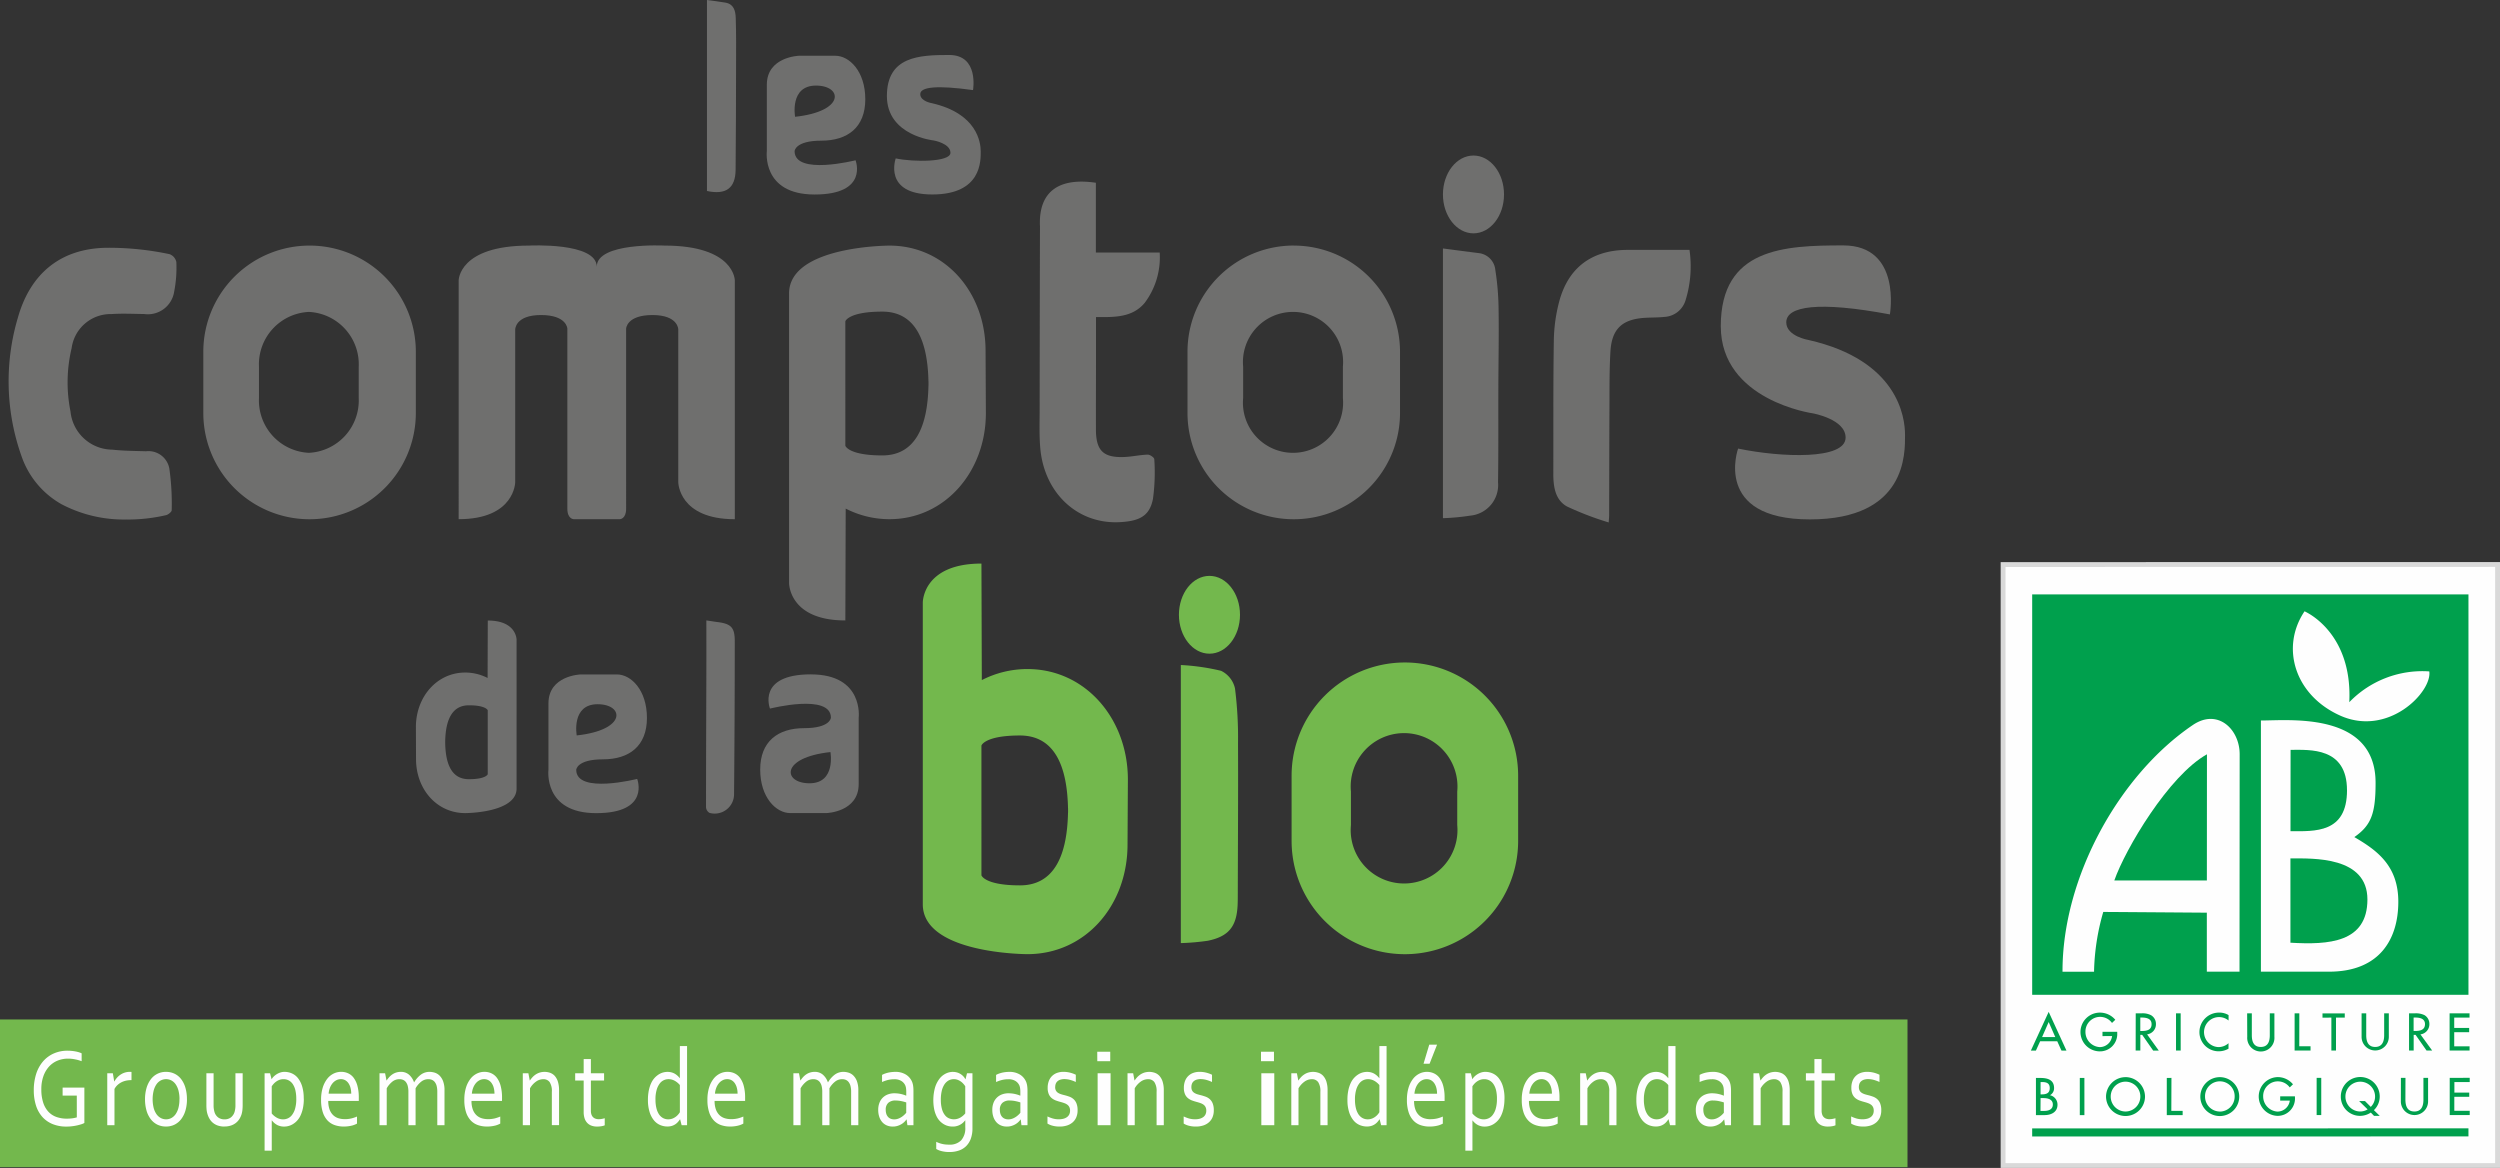
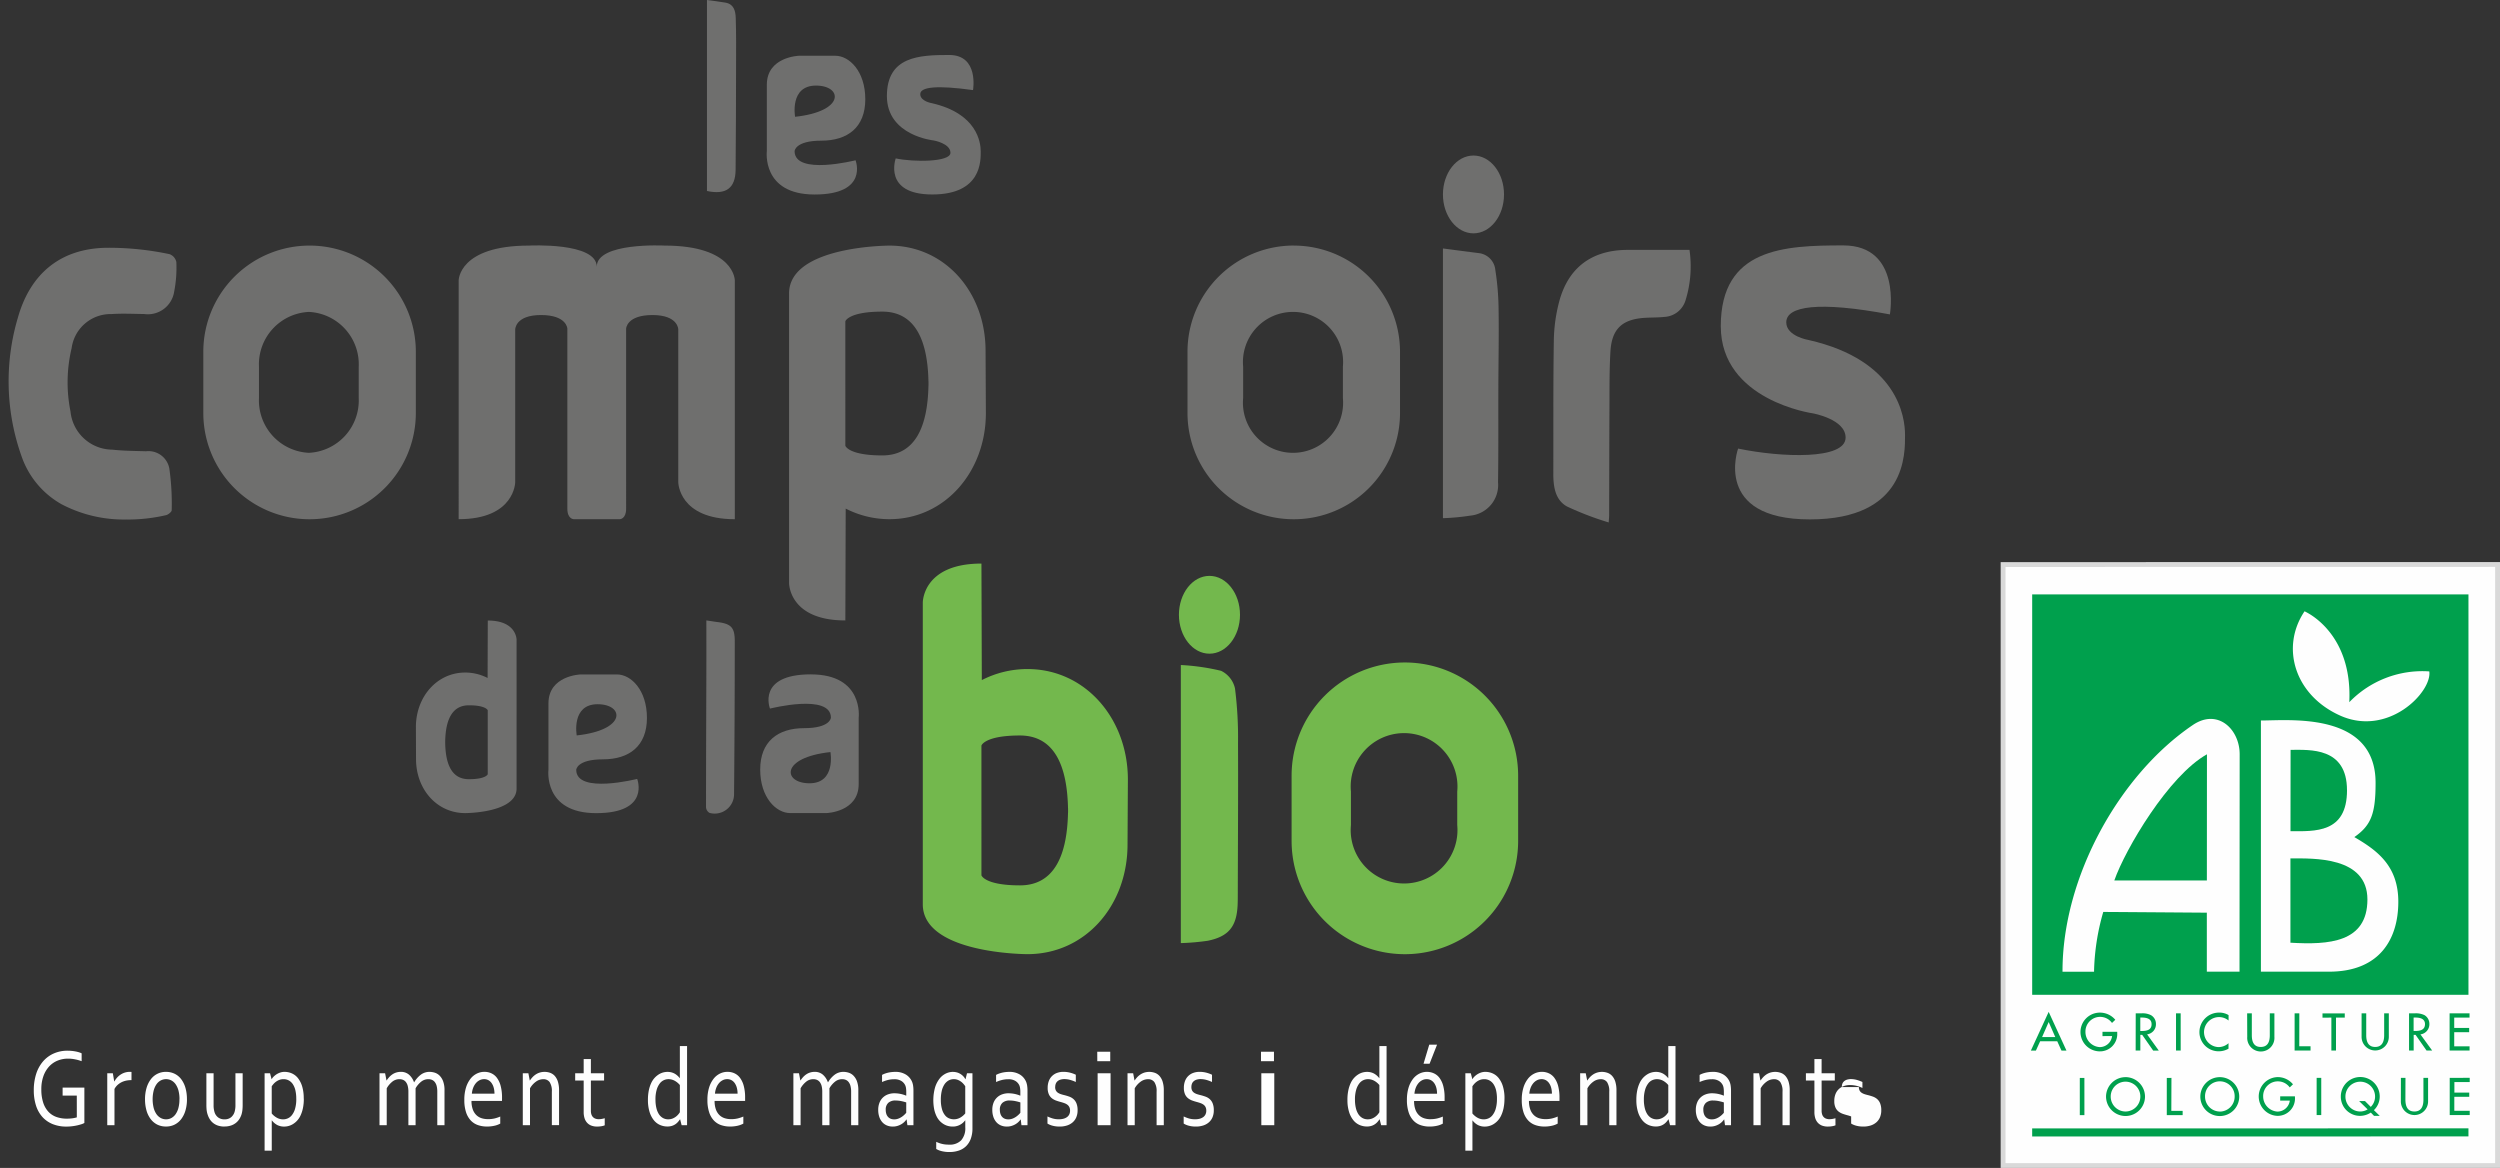
<svg xmlns="http://www.w3.org/2000/svg" id="Logo" width="257.043" height="120.087" viewBox="0 0 257.043 120.087">
  <rect x="0" y="0" width="257.043" height="120.087" fill="#333333" stroke="none" />
-   <path id="Fill-1" d="M0,98.184H196.124V83H0Z" transform="translate(0 21.816)" fill="#73b84d" fill-rule="evenodd" />
  <g id="Group-101" transform="translate(0.888 0)">
    <path id="Fill-2" d="M7.168,90.159H5.71v-.826H7.947v3.637a1.516,1.516,0,0,1-.294.127q-.194.064-.442.121a4.941,4.941,0,0,1-.533.09,4.7,4.7,0,0,1-.562.034,3.72,3.72,0,0,1-1.451-.264,2.866,2.866,0,0,1-1.054-.748,3.239,3.239,0,0,1-.645-1.175,5.061,5.061,0,0,1-.22-1.54,5.491,5.491,0,0,1,.241-1.675,3.681,3.681,0,0,1,.7-1.287,3.113,3.113,0,0,1,1.105-.824,3.465,3.465,0,0,1,1.427-.289c.14,0,.28.007.421.02s.274.032.4.057a3.168,3.168,0,0,1,.354.087,1.79,1.79,0,0,1,.272.107v.809a3.95,3.95,0,0,0-.66-.188,3.7,3.7,0,0,0-.746-.076,2.824,2.824,0,0,0-1.04.194,2.436,2.436,0,0,0-.873.587,2.9,2.9,0,0,0-.6.987,3.924,3.924,0,0,0-.225,1.39,4.324,4.324,0,0,0,.187,1.349,2.525,2.525,0,0,0,.527.939,2.068,2.068,0,0,0,.829.548,3.147,3.147,0,0,0,1.083.177,4.5,4.5,0,0,0,.545-.033,2.992,2.992,0,0,0,.477-.1Z" transform="translate(-0.16 22.49)" fill="#fefefe" fill-rule="evenodd" />
    <path id="Fill-4" d="M11.207,88.111h-.057a2.349,2.349,0,0,0-.516.056,1.966,1.966,0,0,0-.476.171,1.811,1.811,0,0,0-.4.284,1.474,1.474,0,0,0-.3.4v3.721H8.716V87.4H9.29l.143.849h.014a1.972,1.972,0,0,1,.271-.388,1.871,1.871,0,0,1,.361-.315,1.707,1.707,0,0,1,.44-.211,1.643,1.643,0,0,1,.5-.077c.031,0,.064,0,.1,0s.063.005.089.009Z" transform="translate(1.424 22.947)" fill="#fefefe" fill-rule="evenodd" />
    <path id="Fill-6" d="M15.327,90.078a3.419,3.419,0,0,0-.1-.88,2.1,2.1,0,0,0-.287-.652,1.267,1.267,0,0,0-.437-.4,1.185,1.185,0,0,0-1.109,0,1.268,1.268,0,0,0-.438.4,2.1,2.1,0,0,0-.287.652,3.8,3.8,0,0,0,0,1.754,2.006,2.006,0,0,0,.289.649,1.292,1.292,0,0,0,.44.4,1.142,1.142,0,0,0,.554.137A1.129,1.129,0,0,0,14.5,92a1.28,1.28,0,0,0,.435-.4,2.055,2.055,0,0,0,.287-.649,3.394,3.394,0,0,0,.1-.874m.774,0a4.021,4.021,0,0,1-.153,1.146,2.727,2.727,0,0,1-.432.885,1.958,1.958,0,0,1-.677.571,1.936,1.936,0,0,1-.889.2,1.98,1.98,0,0,1-.905-.2,1.949,1.949,0,0,1-.679-.571,2.656,2.656,0,0,1-.428-.885,4.147,4.147,0,0,1-.149-1.146,4.062,4.062,0,0,1,.153-1.153,2.766,2.766,0,0,1,.433-.888,1.906,1.906,0,0,1,1.57-.776,1.983,1.983,0,0,1,.9.2,1.906,1.906,0,0,1,.679.573,2.72,2.72,0,0,1,.426.888,4.19,4.19,0,0,1,.148,1.153" transform="translate(2.239 22.947)" fill="#fefefe" fill-rule="evenodd" />
    <path id="Fill-8" d="M18.624,92.853a2.09,2.09,0,0,1-.636-.09,1.616,1.616,0,0,1-.495-.253,1.547,1.547,0,0,1-.361-.391,2.051,2.051,0,0,1-.234-.5,2.3,2.3,0,0,1-.1-.444,4.685,4.685,0,0,1-.028-.529V87.373h.741v3.271a2.355,2.355,0,0,0,.1.742,1.084,1.084,0,0,0,.37.531,1.049,1.049,0,0,0,.652.194,1.02,1.02,0,0,0,.676-.213,1.168,1.168,0,0,0,.366-.574,2.42,2.42,0,0,0,.082-.68V87.373H20.5v3.282a4.5,4.5,0,0,1-.027.5,2.582,2.582,0,0,1-.084.43,2.072,2.072,0,0,1-.236.509,1.6,1.6,0,0,1-.371.4,1.642,1.642,0,0,1-.509.261,2.12,2.12,0,0,1-.652.093" transform="translate(3.562 22.976)" fill="#fefefe" fill-rule="evenodd" />
    <path id="Fill-10" d="M24.756,90.022a3.8,3.8,0,0,0-.084-.838,1.954,1.954,0,0,0-.252-.632,1.188,1.188,0,0,0-.413-.4,1.119,1.119,0,0,0-.568-.141,1.164,1.164,0,0,0-.42.073,1.449,1.449,0,0,0-.344.186,1.523,1.523,0,0,0-.264.242,2.473,2.473,0,0,0-.178.23v2.793a1.853,1.853,0,0,0,.536.445,1.338,1.338,0,0,0,.647.163,1.217,1.217,0,0,0,.447-.093,1.092,1.092,0,0,0,.435-.331,1.9,1.9,0,0,0,.33-.65,3.534,3.534,0,0,0,.13-1.045m.775-.011a4.7,4.7,0,0,1-.093.986,3.464,3.464,0,0,1-.247.751,2.1,2.1,0,0,1-.36.537,2.063,2.063,0,0,1-.428.348,1.732,1.732,0,0,1-.879.25,1.544,1.544,0,0,1-.724-.16,1.685,1.685,0,0,1-.552-.475h-.014v3.109H21.5V87.4h.559l.158.607h.014a1.164,1.164,0,0,1,.16-.219,1.8,1.8,0,0,1,.263-.228,1.727,1.727,0,0,1,.4-.211,1.387,1.387,0,0,1,.5-.09,1.87,1.87,0,0,1,.739.152,1.658,1.658,0,0,1,.629.483,2.552,2.552,0,0,1,.437.851,4.2,4.2,0,0,1,.165,1.262" transform="translate(4.817 22.947)" fill="#fefefe" fill-rule="evenodd" />
-     <path id="Fill-12" d="M28.12,88.009a.987.987,0,0,0-.476.118,1.253,1.253,0,0,0-.385.32,1.669,1.669,0,0,0-.266.474,2.127,2.127,0,0,0-.126.582H29.19a2.359,2.359,0,0,0-.07-.587,1.508,1.508,0,0,0-.205-.474,1.014,1.014,0,0,0-.334-.319.9.9,0,0,0-.46-.115m.391,4.114a3.074,3.074,0,0,0,.672-.069,3.641,3.641,0,0,0,.6-.2v.725a2.178,2.178,0,0,1-.6.222,3.468,3.468,0,0,1-.769.081,2.817,2.817,0,0,1-.915-.146,1.84,1.84,0,0,1-.742-.472,2.268,2.268,0,0,1-.49-.852,4.009,4.009,0,0,1-.177-1.268,4.188,4.188,0,0,1,.171-1.267,2.815,2.815,0,0,1,.458-.9,1.906,1.906,0,0,1,.659-.54,1.76,1.76,0,0,1,.777-.18,1.711,1.711,0,0,1,.713.15,1.476,1.476,0,0,1,.575.469,2.441,2.441,0,0,1,.384.826,4.567,4.567,0,0,1,.141,1.214v.116c0,.032,0,.1,0,.216H26.829a2.525,2.525,0,0,0,.131.869,1.529,1.529,0,0,0,.359.579,1.375,1.375,0,0,0,.533.324,2.1,2.1,0,0,0,.66.1" transform="translate(6.034 22.947)" fill="#fefefe" fill-rule="evenodd" />
    <path id="Fill-14" d="M34.549,92.742h-.741V89.307a2.352,2.352,0,0,0-.065-.592,1.1,1.1,0,0,0-.186-.4.728.728,0,0,0-.291-.231.953.953,0,0,0-.38-.073,1.154,1.154,0,0,0-.722.25,2.362,2.362,0,0,0-.583.688v3.795h-.742V87.4h.574l.144.742h.014a3,3,0,0,1,.27-.346,1.788,1.788,0,0,1,.325-.281,1.484,1.484,0,0,1,.394-.188,1.552,1.552,0,0,1,.469-.068,1.247,1.247,0,0,1,.841.287,1.834,1.834,0,0,1,.516.782h.019a2.638,2.638,0,0,1,.69-.784,1.489,1.489,0,0,1,.9-.285,1.789,1.789,0,0,1,.507.079A1.223,1.223,0,0,1,37,87.63a1.6,1.6,0,0,1,.374.582,2.608,2.608,0,0,1,.148.956v3.575h-.742V89.307a2.352,2.352,0,0,0-.064-.592,1.1,1.1,0,0,0-.187-.4.73.73,0,0,0-.291-.231.951.951,0,0,0-.38-.073,1.166,1.166,0,0,0-.724.25,2.356,2.356,0,0,0-.586.688Z" transform="translate(7.293 22.947)" fill="#fefefe" fill-rule="evenodd" />
    <path id="Fill-16" d="M39.76,88.009a.988.988,0,0,0-.477.118,1.246,1.246,0,0,0-.385.32,1.669,1.669,0,0,0-.266.474,2.126,2.126,0,0,0-.126.582H40.83a2.361,2.361,0,0,0-.07-.587,1.527,1.527,0,0,0-.206-.474,1.012,1.012,0,0,0-.333-.319.9.9,0,0,0-.46-.115m.391,4.114a3.068,3.068,0,0,0,.672-.069,3.634,3.634,0,0,0,.6-.2v.725a2.181,2.181,0,0,1-.6.222,3.464,3.464,0,0,1-.77.081,2.819,2.819,0,0,1-.915-.146,1.841,1.841,0,0,1-.741-.472,2.261,2.261,0,0,1-.49-.852,3.987,3.987,0,0,1-.177-1.268,4.2,4.2,0,0,1,.171-1.267,2.805,2.805,0,0,1,.458-.9,1.9,1.9,0,0,1,.658-.54,1.761,1.761,0,0,1,.777-.18,1.715,1.715,0,0,1,.713.15,1.478,1.478,0,0,1,.574.469,2.422,2.422,0,0,1,.384.826,4.577,4.577,0,0,1,.141,1.214v.116c0,.032,0,.1-.005.216H38.468a2.525,2.525,0,0,0,.131.869,1.532,1.532,0,0,0,.359.579,1.37,1.37,0,0,0,.533.324,2.1,2.1,0,0,0,.66.1" transform="translate(9.122 22.947)" fill="#fefefe" fill-rule="evenodd" />
    <path id="Fill-18" d="M43.2,88.144h.014a2.847,2.847,0,0,1,.275-.346,1.871,1.871,0,0,1,.337-.281,1.6,1.6,0,0,1,.408-.188,1.661,1.661,0,0,1,.486-.068,1.643,1.643,0,0,1,.583.1,1.171,1.171,0,0,1,.474.325,1.624,1.624,0,0,1,.317.588,2.932,2.932,0,0,1,.117.89v3.575h-.741V89.307a1.685,1.685,0,0,0-.227-.994.775.775,0,0,0-.662-.3,1.279,1.279,0,0,0-.741.25,2.167,2.167,0,0,0-.617.688v3.795h-.741V87.4h.574Z" transform="translate(10.382 22.947)" fill="#fefefe" fill-rule="evenodd" />
    <path id="Fill-20" d="M49.777,93.031a1.363,1.363,0,0,1-.291.085,2.718,2.718,0,0,1-.469.045,1.689,1.689,0,0,1-.621-.1,1.147,1.147,0,0,1-.438-.3,1.248,1.248,0,0,1-.26-.469,2.049,2.049,0,0,1-.086-.613V88.427h-.874v-.748h.874V86.218h.741v1.461H49.71v.748H48.353v3.114a1.243,1.243,0,0,0,.045.343.73.73,0,0,0,.144.273.657.657,0,0,0,.252.18.928.928,0,0,0,.368.065,1.889,1.889,0,0,0,.314-.028,2.284,2.284,0,0,0,.3-.073Z" transform="translate(11.512 22.67)" fill="#fefefe" fill-rule="evenodd" />
    <path id="Fill-22" d="M53.426,90.686a3.6,3.6,0,0,0,.089.834,2.034,2.034,0,0,0,.255.635,1.2,1.2,0,0,0,.411.4,1.1,1.1,0,0,0,.559.141,1.181,1.181,0,0,0,.425-.073,1.429,1.429,0,0,0,.342-.186,1.491,1.491,0,0,0,.257-.239,1.558,1.558,0,0,0,.17-.233V89.174a1.845,1.845,0,0,0-.531-.441,1.324,1.324,0,0,0-.65-.166,1.187,1.187,0,0,0-.442.093,1.1,1.1,0,0,0-.431.335,1.941,1.941,0,0,0-.327.649,3.529,3.529,0,0,0-.129,1.043m-.774.011a4.688,4.688,0,0,1,.093-.986,3.393,3.393,0,0,1,.246-.751,2.057,2.057,0,0,1,.358-.537,2.12,2.12,0,0,1,.425-.351,1.642,1.642,0,0,1,.447-.194,1.7,1.7,0,0,1,.427-.059,1.508,1.508,0,0,1,.722.164,1.714,1.714,0,0,1,.55.478h.014v-3.3h.741V93.3h-.559l-.153-.6h-.019a2.654,2.654,0,0,1-.2.261,1.434,1.434,0,0,1-.27.239,1.372,1.372,0,0,1-.358.171,1.555,1.555,0,0,1-.471.064,1.894,1.894,0,0,1-.731-.149,1.69,1.69,0,0,1-.638-.478,2.523,2.523,0,0,1-.451-.849,4.08,4.08,0,0,1-.172-1.268" transform="translate(13.081 22.389)" fill="#fefefe" fill-rule="evenodd" />
    <path id="Fill-24" d="M59.513,88.009a.987.987,0,0,0-.476.118,1.245,1.245,0,0,0-.385.32,1.676,1.676,0,0,0-.266.474,2.137,2.137,0,0,0-.126.582h2.324a2.348,2.348,0,0,0-.07-.587,1.527,1.527,0,0,0-.206-.474,1.009,1.009,0,0,0-.334-.319.9.9,0,0,0-.46-.115m.392,4.114a3.057,3.057,0,0,0,.671-.069,3.615,3.615,0,0,0,.6-.2v.725a2.18,2.18,0,0,1-.6.222,3.469,3.469,0,0,1-.77.081,2.818,2.818,0,0,1-.915-.146,1.839,1.839,0,0,1-.741-.472,2.251,2.251,0,0,1-.49-.852,4,4,0,0,1-.177-1.268,4.2,4.2,0,0,1,.171-1.267,2.8,2.8,0,0,1,.458-.9,1.907,1.907,0,0,1,.658-.54,1.761,1.761,0,0,1,.777-.18,1.714,1.714,0,0,1,.713.15,1.473,1.473,0,0,1,.574.469,2.427,2.427,0,0,1,.384.826,4.6,4.6,0,0,1,.14,1.214v.116q0,.048,0,.216H58.222a2.532,2.532,0,0,0,.131.869,1.532,1.532,0,0,0,.359.579,1.367,1.367,0,0,0,.533.324,2.1,2.1,0,0,0,.66.1" transform="translate(14.363 22.947)" fill="#fefefe" fill-rule="evenodd" />
    <path id="Fill-26" d="M68.179,92.742h-.741V89.307a2.34,2.34,0,0,0-.064-.592,1.124,1.124,0,0,0-.186-.4.737.737,0,0,0-.292-.231.954.954,0,0,0-.38-.073,1.153,1.153,0,0,0-.721.25,2.37,2.37,0,0,0-.584.688v3.795h-.741V87.4h.574l.143.742H65.2a3.117,3.117,0,0,1,.27-.346,1.826,1.826,0,0,1,.325-.281,1.483,1.483,0,0,1,.395-.188,1.547,1.547,0,0,1,.468-.068,1.247,1.247,0,0,1,.841.287,1.835,1.835,0,0,1,.517.782h.019a2.635,2.635,0,0,1,.69-.784,1.487,1.487,0,0,1,.9-.285,1.793,1.793,0,0,1,.507.079,1.222,1.222,0,0,1,.493.289,1.6,1.6,0,0,1,.374.582,2.614,2.614,0,0,1,.148.956v3.575h-.74V89.307a2.361,2.361,0,0,0-.065-.592,1.112,1.112,0,0,0-.187-.4.723.723,0,0,0-.291-.231.951.951,0,0,0-.38-.073,1.165,1.165,0,0,0-.724.25,2.356,2.356,0,0,0-.586.688Z" transform="translate(16.216 22.947)" fill="#fefefe" fill-rule="evenodd" />
    <path id="Fill-28" d="M74.245,90.4a4.976,4.976,0,0,0-.486-.129,3.135,3.135,0,0,0-.619-.067,1.071,1.071,0,0,0-.737.236.92.92,0,0,0-.267.726,1.283,1.283,0,0,0,.066.432.85.85,0,0,0,.184.307.728.728,0,0,0,.275.18.962.962,0,0,0,.34.059,1.187,1.187,0,0,0,.443-.081,1.707,1.707,0,0,0,.364-.194,2.064,2.064,0,0,0,.271-.225q.112-.113.164-.175Zm.038,1.754h-.019a1.668,1.668,0,0,1-.229.267,1.634,1.634,0,0,1-.321.236,1.842,1.842,0,0,1-.4.166,1.657,1.657,0,0,1-.459.061,1.544,1.544,0,0,1-.6-.115,1.3,1.3,0,0,1-.474-.337,1.574,1.574,0,0,1-.308-.543,2.223,2.223,0,0,1-.11-.725,1.969,1.969,0,0,1,.122-.714,1.467,1.467,0,0,1,.87-.871,1.9,1.9,0,0,1,.681-.118,3.23,3.23,0,0,1,.656.073,3.042,3.042,0,0,1,.535.169h.019V89.33a2.779,2.779,0,0,0-.024-.388,1.1,1.1,0,0,0-.082-.3,1.048,1.048,0,0,0-.4-.447,1.338,1.338,0,0,0-.737-.177,2.651,2.651,0,0,0-.647.076,3.622,3.622,0,0,0-.6.211v-.731a1.83,1.83,0,0,1,.27-.126,2.9,2.9,0,0,1,.327-.1,3.163,3.163,0,0,1,.364-.064,3.384,3.384,0,0,1,.382-.023,2.018,2.018,0,0,1,1.126.287,1.613,1.613,0,0,1,.629.759,1.705,1.705,0,0,1,.1.4,3.371,3.371,0,0,1,.031.475v3.564h-.621Z" transform="translate(18.045 22.947)" fill="#fefefe" fill-rule="evenodd" />
    <path id="Fill-30" d="M76.615,90.106a3.4,3.4,0,0,0,.129,1.028,1.7,1.7,0,0,0,.327.621,1.038,1.038,0,0,0,.432.3,1.356,1.356,0,0,0,.444.082,1.339,1.339,0,0,0,.646-.163,1.768,1.768,0,0,0,.53-.445V88.74a1.875,1.875,0,0,0-.173-.23,1.547,1.547,0,0,0-.255-.239,1.481,1.481,0,0,0-.332-.185,1.071,1.071,0,0,0-.407-.076,1.083,1.083,0,0,0-.581.155,1.284,1.284,0,0,0-.42.43,2.133,2.133,0,0,0-.256.66,3.889,3.889,0,0,0-.086.852m1.248-2.845a1.533,1.533,0,0,1,.516.09,1.417,1.417,0,0,1,.378.211,1.458,1.458,0,0,1,.251.25,1.155,1.155,0,0,1,.127.2h.019l.152-.607h.56v5.655a3.058,3.058,0,0,1-.172,1.077,2.064,2.064,0,0,1-.483.762,1.961,1.961,0,0,1-.748.452,2.971,2.971,0,0,1-.967.149,3.181,3.181,0,0,1-.8-.092,1.97,1.97,0,0,1-.555-.222v-.736a3.169,3.169,0,0,0,.316.132,2.793,2.793,0,0,0,.316.09,2.7,2.7,0,0,0,.332.053,3.68,3.68,0,0,0,.375.017A1.624,1.624,0,0,0,78.7,94.3a1.853,1.853,0,0,0,.426-1.338v-.715H79.11a1.56,1.56,0,0,1-1.305.636,1.833,1.833,0,0,1-.411-.05,1.716,1.716,0,0,1-.44-.172,1.883,1.883,0,0,1-.42-.321,1.939,1.939,0,0,1-.354-.5,3.092,3.092,0,0,1-.246-.712,4.943,4.943,0,0,1,.079-2.245,2.827,2.827,0,0,1,.455-.908,1.852,1.852,0,0,1,.645-.537,1.693,1.693,0,0,1,.751-.178" transform="translate(19.233 22.947)" fill="#fefefe" fill-rule="evenodd" />
    <path id="Fill-32" d="M83.518,90.4a4.981,4.981,0,0,0-.485-.129,3.134,3.134,0,0,0-.618-.067,1.068,1.068,0,0,0-.738.236.918.918,0,0,0-.268.726,1.27,1.27,0,0,0,.067.432.852.852,0,0,0,.183.307.728.728,0,0,0,.276.18.961.961,0,0,0,.34.059,1.19,1.19,0,0,0,.443-.081,1.723,1.723,0,0,0,.364-.194,2.045,2.045,0,0,0,.271-.225q.112-.113.164-.175Zm.038,1.754h-.018a1.713,1.713,0,0,1-.23.267,1.6,1.6,0,0,1-.321.236,1.831,1.831,0,0,1-.4.166,1.654,1.654,0,0,1-.459.061,1.547,1.547,0,0,1-.605-.115,1.305,1.305,0,0,1-.473-.337,1.582,1.582,0,0,1-.308-.543,2.223,2.223,0,0,1-.11-.725,1.964,1.964,0,0,1,.121-.714,1.47,1.47,0,0,1,.87-.871,1.9,1.9,0,0,1,.681-.118,3.228,3.228,0,0,1,.656.073,3.025,3.025,0,0,1,.535.169h.019V89.33a2.668,2.668,0,0,0-.024-.388,1.14,1.14,0,0,0-.081-.3,1.049,1.049,0,0,0-.4-.447,1.336,1.336,0,0,0-.736-.177,2.648,2.648,0,0,0-.648.076,3.627,3.627,0,0,0-.605.211v-.731a1.849,1.849,0,0,1,.27-.126,2.96,2.96,0,0,1,.327-.1,3.134,3.134,0,0,1,.364-.064,3.392,3.392,0,0,1,.383-.023,2.022,2.022,0,0,1,1.126.287,1.613,1.613,0,0,1,.628.759,1.718,1.718,0,0,1,.1.4,3.367,3.367,0,0,1,.031.475v3.564h-.62Z" transform="translate(20.506 22.947)" fill="#fefefe" fill-rule="evenodd" />
    <path id="Fill-34" d="M85.907,88.825a.731.731,0,0,0,.08.36.661.661,0,0,0,.213.228,1.289,1.289,0,0,0,.308.143c.117.038.237.072.363.1q.257.067.486.149a1.363,1.363,0,0,1,.423.244,1.164,1.164,0,0,1,.313.442,1.85,1.85,0,0,1,.12.722,1.807,1.807,0,0,1-.134.717,1.413,1.413,0,0,1-.378.523,1.651,1.651,0,0,1-.583.321,2.416,2.416,0,0,1-.746.109,2.984,2.984,0,0,1-.451-.031,2.445,2.445,0,0,1-.359-.079,2.114,2.114,0,0,1-.265-.1,1.6,1.6,0,0,1-.182-.1v-.731a3.515,3.515,0,0,0,.559.214,2.23,2.23,0,0,0,.61.078,1.888,1.888,0,0,0,.474-.055,1.114,1.114,0,0,0,.363-.167.737.737,0,0,0,.235-.276.858.858,0,0,0,.082-.385.806.806,0,0,0-.075-.371.694.694,0,0,0-.2-.241,1.124,1.124,0,0,0-.293-.157c-.111-.042-.228-.079-.349-.113-.16-.041-.321-.09-.486-.147a1.6,1.6,0,0,1-.448-.235,1.089,1.089,0,0,1-.326-.413,1.566,1.566,0,0,1-.124-.671,1.885,1.885,0,0,1,.13-.731,1.4,1.4,0,0,1,.861-.815,1.85,1.85,0,0,1,.616-.1,2.756,2.756,0,0,1,.7.085,3.1,3.1,0,0,1,.586.213V88.3a3.9,3.9,0,0,0-.567-.211,2.305,2.305,0,0,0-.59-.087,1.4,1.4,0,0,0-.438.062.811.811,0,0,0-.3.172.655.655,0,0,0-.17.258.965.965,0,0,0-.054.329" transform="translate(21.694 22.947)" fill="#fefefe" fill-rule="evenodd" />
    <path id="Fill-36" d="M89.2,93.177h1.332v-5.34H89.2Zm-.034-6.582h1.331v-.972H89.161Z" transform="translate(22.767 22.512)" fill="#fefefe" fill-rule="evenodd" />
    <path id="Fill-38" d="M92.339,88.144h.014a2.791,2.791,0,0,1,.274-.346,1.889,1.889,0,0,1,.337-.281,1.6,1.6,0,0,1,.409-.188,1.736,1.736,0,0,1,1.068.034,1.17,1.17,0,0,1,.474.325,1.624,1.624,0,0,1,.318.588,2.948,2.948,0,0,1,.117.89v3.575H94.61V89.307a1.686,1.686,0,0,0-.228-.994.776.776,0,0,0-.662-.3,1.279,1.279,0,0,0-.741.25,2.149,2.149,0,0,0-.617.688v3.795h-.741V87.4H92.2Z" transform="translate(23.42 22.947)" fill="#fefefe" fill-rule="evenodd" />
    <path id="Fill-39" d="M96.977,88.825a.725.725,0,0,0,.079.36.653.653,0,0,0,.212.228,1.3,1.3,0,0,0,.309.143c.116.038.238.072.363.1q.257.067.486.149a1.357,1.357,0,0,1,.423.244,1.164,1.164,0,0,1,.313.442,1.847,1.847,0,0,1,.119.722,1.807,1.807,0,0,1-.133.717,1.424,1.424,0,0,1-.378.523,1.652,1.652,0,0,1-.583.321,2.416,2.416,0,0,1-.746.109,3,3,0,0,1-.452-.031,2.473,2.473,0,0,1-.358-.079,2.084,2.084,0,0,1-.265-.1,1.607,1.607,0,0,1-.182-.1v-.731a3.5,3.5,0,0,0,.559.214,2.242,2.242,0,0,0,.61.078,1.885,1.885,0,0,0,.474-.055,1.116,1.116,0,0,0,.364-.167.737.737,0,0,0,.234-.276.851.851,0,0,0,.083-.385.806.806,0,0,0-.075-.371.7.7,0,0,0-.2-.241,1.155,1.155,0,0,0-.294-.157c-.111-.042-.228-.079-.35-.113-.159-.041-.322-.09-.486-.147a1.6,1.6,0,0,1-.448-.235,1.09,1.09,0,0,1-.326-.413,1.567,1.567,0,0,1-.124-.671,1.9,1.9,0,0,1,.129-.731,1.395,1.395,0,0,1,.861-.815,1.849,1.849,0,0,1,.616-.1,2.762,2.762,0,0,1,.7.085,3.1,3.1,0,0,1,.586.213V88.3a3.9,3.9,0,0,0-.567-.211,2.309,2.309,0,0,0-.59-.087,1.393,1.393,0,0,0-.439.062.811.811,0,0,0-.3.172.647.647,0,0,0-.17.258.971.971,0,0,0-.054.329" transform="translate(24.63 22.947)" fill="#fefefe" fill-rule="evenodd" />
    <path id="Fill-40" d="M102.5,93.177h1.332v-5.34H102.5Zm-.034-6.582H103.8v-.972h-1.333Z" transform="translate(26.298 22.512)" fill="#fefefe" fill-rule="evenodd" />
-     <path id="Fill-41" d="M105.647,88.144h.014a2.7,2.7,0,0,1,.274-.346,1.87,1.87,0,0,1,.337-.281,1.594,1.594,0,0,1,.409-.188,1.736,1.736,0,0,1,1.069.034,1.168,1.168,0,0,1,.474.325,1.617,1.617,0,0,1,.318.588,2.931,2.931,0,0,1,.117.89v3.575h-.741V89.307a1.689,1.689,0,0,0-.227-.994.777.777,0,0,0-.662-.3,1.278,1.278,0,0,0-.741.25,2.163,2.163,0,0,0-.618.688v3.795h-.741V87.4h.573Z" transform="translate(26.951 22.947)" fill="#fefefe" fill-rule="evenodd" />
    <path id="Fill-42" d="M110.265,90.686a3.6,3.6,0,0,0,.089.834,2,2,0,0,0,.255.635,1.2,1.2,0,0,0,.412.4,1.091,1.091,0,0,0,.559.141,1.176,1.176,0,0,0,.425-.073,1.4,1.4,0,0,0,.342-.186,1.523,1.523,0,0,0,.259-.239,1.665,1.665,0,0,0,.169-.233V89.174a1.864,1.864,0,0,0-.531-.441,1.323,1.323,0,0,0-.65-.166,1.186,1.186,0,0,0-.442.093,1.1,1.1,0,0,0-.431.335,1.922,1.922,0,0,0-.326.649,3.486,3.486,0,0,0-.13,1.043m-.775.011a4.7,4.7,0,0,1,.093-.986,3.406,3.406,0,0,1,.247-.751,2.074,2.074,0,0,1,.358-.537,2.1,2.1,0,0,1,.426-.351,1.637,1.637,0,0,1,.447-.194,1.7,1.7,0,0,1,.428-.059,1.508,1.508,0,0,1,.722.164,1.723,1.723,0,0,1,.55.478h.014v-3.3h.74V93.3h-.559l-.153-.6h-.019a2.545,2.545,0,0,1-.2.261,1.416,1.416,0,0,1-.27.239,1.37,1.37,0,0,1-.359.171,1.555,1.555,0,0,1-.471.064,1.9,1.9,0,0,1-.731-.149,1.679,1.679,0,0,1-.638-.478,2.5,2.5,0,0,1-.451-.849,4.064,4.064,0,0,1-.173-1.268" transform="translate(28.161 22.389)" fill="#fefefe" fill-rule="evenodd" />
    <path id="Fill-43" d="M117.422,85.05l-.77,1.962h-.621l.588-1.962Zm-1.07,3.547a.992.992,0,0,0-.477.118,1.257,1.257,0,0,0-.385.32,1.679,1.679,0,0,0-.266.475,2.116,2.116,0,0,0-.126.582h2.324a2.4,2.4,0,0,0-.07-.587,1.526,1.526,0,0,0-.206-.474,1.023,1.023,0,0,0-.335-.319.9.9,0,0,0-.46-.115Zm.391,4.114a3.054,3.054,0,0,0,.672-.07,3.578,3.578,0,0,0,.6-.2v.726a2.183,2.183,0,0,1-.6.222,3.468,3.468,0,0,1-.77.081,2.817,2.817,0,0,1-.915-.146,1.839,1.839,0,0,1-.741-.472A2.258,2.258,0,0,1,114.5,92a4,4,0,0,1-.176-1.268,4.2,4.2,0,0,1,.171-1.267,2.819,2.819,0,0,1,.458-.9,1.906,1.906,0,0,1,.657-.54,1.767,1.767,0,0,1,.778-.18A1.717,1.717,0,0,1,117.1,88a1.49,1.49,0,0,1,.575.469,2.446,2.446,0,0,1,.383.826,4.569,4.569,0,0,1,.14,1.214v.116q0,.048,0,.217H115.06a2.511,2.511,0,0,0,.132.869,1.517,1.517,0,0,0,.359.579,1.363,1.363,0,0,0,.533.324,2.083,2.083,0,0,0,.66.1Z" transform="translate(29.444 22.36)" fill="#fefefe" fill-rule="evenodd" />
    <path id="Fill-44" d="M122.322,90.022a3.816,3.816,0,0,0-.084-.838,1.96,1.96,0,0,0-.253-.632,1.191,1.191,0,0,0-.414-.4,1.117,1.117,0,0,0-.567-.141,1.164,1.164,0,0,0-.421.073,1.464,1.464,0,0,0-.344.186,1.51,1.51,0,0,0-.264.242,2.431,2.431,0,0,0-.178.23v2.793a1.843,1.843,0,0,0,.535.445,1.337,1.337,0,0,0,.646.163,1.225,1.225,0,0,0,.448-.093,1.088,1.088,0,0,0,.434-.331,1.882,1.882,0,0,0,.33-.65,3.515,3.515,0,0,0,.13-1.045m.774-.011A4.714,4.714,0,0,1,123,91a3.479,3.479,0,0,1-.247.751,2.088,2.088,0,0,1-.361.537,2.039,2.039,0,0,1-.427.348,1.732,1.732,0,0,1-.879.25,1.544,1.544,0,0,1-.725-.16,1.694,1.694,0,0,1-.552-.475H119.8v3.109h-.727V87.4h.559l.157.607h.015a1.088,1.088,0,0,1,.16-.219,1.837,1.837,0,0,1,.263-.228,1.743,1.743,0,0,1,.4-.211,1.39,1.39,0,0,1,.5-.09,1.867,1.867,0,0,1,.739.152,1.658,1.658,0,0,1,.629.483,2.528,2.528,0,0,1,.437.851,4.191,4.191,0,0,1,.165,1.262" transform="translate(30.703 22.947)" fill="#fefefe" fill-rule="evenodd" />
    <path id="Fill-45" d="M125.686,88.009a.987.987,0,0,0-.477.118,1.239,1.239,0,0,0-.385.32,1.657,1.657,0,0,0-.266.474,2.119,2.119,0,0,0-.126.582h2.324a2.359,2.359,0,0,0-.071-.587,1.5,1.5,0,0,0-.206-.474,1.011,1.011,0,0,0-.333-.319.9.9,0,0,0-.46-.115m.391,4.114a3.07,3.07,0,0,0,.672-.069,3.638,3.638,0,0,0,.6-.2v.725a2.173,2.173,0,0,1-.6.222,3.461,3.461,0,0,1-.77.081,2.819,2.819,0,0,1-.915-.146,1.836,1.836,0,0,1-.741-.472,2.247,2.247,0,0,1-.49-.852,3.979,3.979,0,0,1-.177-1.268,4.18,4.18,0,0,1,.171-1.267,2.8,2.8,0,0,1,.458-.9,1.906,1.906,0,0,1,.659-.54,1.761,1.761,0,0,1,.778-.18,1.71,1.71,0,0,1,.712.15,1.483,1.483,0,0,1,.575.469,2.446,2.446,0,0,1,.384.826,4.57,4.57,0,0,1,.14,1.214v.116c0,.032,0,.1,0,.216h-3.137a2.513,2.513,0,0,0,.132.869,1.528,1.528,0,0,0,.358.579,1.371,1.371,0,0,0,.533.324,2.1,2.1,0,0,0,.66.1" transform="translate(31.92 22.947)" fill="#fefefe" fill-rule="evenodd" />
    <path id="Fill-46" d="M129.122,88.144h.014a2.723,2.723,0,0,1,.275-.346,1.847,1.847,0,0,1,.337-.281,1.609,1.609,0,0,1,.409-.188,1.736,1.736,0,0,1,1.068.034,1.161,1.161,0,0,1,.473.325,1.606,1.606,0,0,1,.318.588,2.932,2.932,0,0,1,.117.89v3.575h-.741V89.307a1.692,1.692,0,0,0-.227-.994.776.776,0,0,0-.662-.3,1.282,1.282,0,0,0-.742.25,2.151,2.151,0,0,0-.616.688v3.795H128.4V87.4h.574Z" transform="translate(33.179 22.947)" fill="#fefefe" fill-rule="evenodd" />
    <path id="Fill-47" d="M133.741,90.686a3.616,3.616,0,0,0,.089.834,2.028,2.028,0,0,0,.255.635,1.2,1.2,0,0,0,.412.4,1.094,1.094,0,0,0,.559.141,1.182,1.182,0,0,0,.426-.073,1.418,1.418,0,0,0,.342-.186,1.533,1.533,0,0,0,.258-.239,1.588,1.588,0,0,0,.17-.233V89.174a1.859,1.859,0,0,0-.53-.441,1.328,1.328,0,0,0-.65-.166,1.186,1.186,0,0,0-.442.093,1.089,1.089,0,0,0-.431.335,1.947,1.947,0,0,0-.327.649,3.506,3.506,0,0,0-.129,1.043m-.775.011a4.72,4.72,0,0,1,.093-.986,3.447,3.447,0,0,1,.246-.751,2.094,2.094,0,0,1,.358-.537,2.133,2.133,0,0,1,.426-.351,1.636,1.636,0,0,1,.447-.194,1.7,1.7,0,0,1,.427-.059,1.506,1.506,0,0,1,.722.164,1.72,1.72,0,0,1,.55.478h.014v-3.3h.741V93.3h-.559l-.153-.6h-.019a2.614,2.614,0,0,1-.2.261,1.431,1.431,0,0,1-.27.239,1.38,1.38,0,0,1-.358.171,1.559,1.559,0,0,1-.471.064,1.888,1.888,0,0,1-.73-.149,1.693,1.693,0,0,1-.639-.478,2.536,2.536,0,0,1-.451-.849,4.048,4.048,0,0,1-.173-1.268" transform="translate(34.389 22.389)" fill="#fefefe" fill-rule="evenodd" />
    <path id="Fill-48" d="M140.682,90.4q-.205-.067-.486-.129a3.124,3.124,0,0,0-.618-.067,1.072,1.072,0,0,0-.738.236.92.92,0,0,0-.267.726,1.263,1.263,0,0,0,.067.432.847.847,0,0,0,.183.307.735.735,0,0,0,.276.18.961.961,0,0,0,.34.059,1.187,1.187,0,0,0,.443-.081,1.7,1.7,0,0,0,.364-.194,2.085,2.085,0,0,0,.272-.225c.074-.075.129-.134.164-.175Zm.038,1.754H140.7a1.684,1.684,0,0,1-.23.267,1.622,1.622,0,0,1-.32.236,1.853,1.853,0,0,1-.4.166,1.653,1.653,0,0,1-.459.061,1.541,1.541,0,0,1-.6-.115,1.3,1.3,0,0,1-.474-.337,1.588,1.588,0,0,1-.308-.543,2.245,2.245,0,0,1-.109-.725,1.959,1.959,0,0,1,.122-.714,1.468,1.468,0,0,1,.869-.871,1.909,1.909,0,0,1,.682-.118,3.211,3.211,0,0,1,.655.073,3.043,3.043,0,0,1,.536.169h.019V89.33a2.74,2.74,0,0,0-.024-.388,1.131,1.131,0,0,0-.081-.3,1.052,1.052,0,0,0-.4-.447,1.331,1.331,0,0,0-.736-.177,2.655,2.655,0,0,0-.648.076,3.661,3.661,0,0,0-.605.211v-.731a1.843,1.843,0,0,1,.271-.126,2.9,2.9,0,0,1,.327-.1,3.1,3.1,0,0,1,.363-.064,3.376,3.376,0,0,1,.382-.023,2.02,2.02,0,0,1,1.127.287,1.617,1.617,0,0,1,.628.759,1.733,1.733,0,0,1,.1.4,3.4,3.4,0,0,1,.031.475v3.564H140.8Z" transform="translate(35.672 22.947)" fill="#fefefe" fill-rule="evenodd" />
    <path id="Fill-49" d="M143.2,88.144h.014a2.682,2.682,0,0,1,.275-.346,1.83,1.83,0,0,1,.337-.281,1.6,1.6,0,0,1,.408-.188,1.735,1.735,0,0,1,1.068.034,1.162,1.162,0,0,1,.474.325,1.61,1.61,0,0,1,.318.588,2.916,2.916,0,0,1,.117.89v3.575h-.74V89.307a1.692,1.692,0,0,0-.227-.994.777.777,0,0,0-.663-.3,1.28,1.28,0,0,0-.741.25,2.16,2.16,0,0,0-.617.688v3.795h-.741V87.4h.574Z" transform="translate(36.915 22.947)" fill="#fefefe" fill-rule="evenodd" />
    <path id="Fill-50" d="M149.785,93.031a1.364,1.364,0,0,1-.292.085,2.707,2.707,0,0,1-.469.045,1.692,1.692,0,0,1-.621-.1,1.149,1.149,0,0,1-.438-.3,1.262,1.262,0,0,1-.26-.469,2.058,2.058,0,0,1-.086-.613V88.427h-.874v-.748h.874V86.218h.74v1.461h1.358v.748H148.36v3.114a1.2,1.2,0,0,0,.047.343.708.708,0,0,0,.143.273.659.659,0,0,0,.25.18.938.938,0,0,0,.368.065,1.89,1.89,0,0,0,.314-.028,2.3,2.3,0,0,0,.3-.073Z" transform="translate(38.045 22.67)" fill="#fefefe" fill-rule="evenodd" />
-     <path id="Fill-51" d="M151.215,88.825a.725.725,0,0,0,.079.36.652.652,0,0,0,.212.228,1.278,1.278,0,0,0,.308.143c.117.038.239.072.363.1q.258.067.486.149a1.365,1.365,0,0,1,.423.244,1.163,1.163,0,0,1,.313.442,1.846,1.846,0,0,1,.119.722,1.811,1.811,0,0,1-.133.717,1.418,1.418,0,0,1-.378.523,1.653,1.653,0,0,1-.583.321,2.424,2.424,0,0,1-.746.109,2.991,2.991,0,0,1-.452-.031,2.44,2.44,0,0,1-.358-.079,2.093,2.093,0,0,1-.266-.1,1.582,1.582,0,0,1-.181-.1v-.731a3.483,3.483,0,0,0,.558.214,2.237,2.237,0,0,0,.61.078,1.884,1.884,0,0,0,.474-.055,1.112,1.112,0,0,0,.364-.167.741.741,0,0,0,.235-.276.868.868,0,0,0,.081-.385.806.806,0,0,0-.074-.371.694.694,0,0,0-.2-.241,1.129,1.129,0,0,0-.294-.157c-.11-.042-.227-.079-.349-.113q-.24-.062-.486-.147a1.6,1.6,0,0,1-.448-.235,1.09,1.09,0,0,1-.326-.413,1.559,1.559,0,0,1-.124-.671,1.9,1.9,0,0,1,.128-.731,1.4,1.4,0,0,1,.861-.815,1.856,1.856,0,0,1,.617-.1,2.769,2.769,0,0,1,.7.085,3.091,3.091,0,0,1,.585.213V88.3a3.811,3.811,0,0,0-.567-.211,2.309,2.309,0,0,0-.59-.087,1.393,1.393,0,0,0-.438.062.8.8,0,0,0-.3.172.646.646,0,0,0-.171.258.977.977,0,0,0-.053.329" transform="translate(39.021 22.947)" fill="#fefefe" fill-rule="evenodd" />
+     <path id="Fill-51" d="M151.215,88.825a.725.725,0,0,0,.079.36.652.652,0,0,0,.212.228,1.278,1.278,0,0,0,.308.143c.117.038.239.072.363.1q.258.067.486.149a1.365,1.365,0,0,1,.423.244,1.163,1.163,0,0,1,.313.442,1.846,1.846,0,0,1,.119.722,1.811,1.811,0,0,1-.133.717,1.418,1.418,0,0,1-.378.523,1.653,1.653,0,0,1-.583.321,2.424,2.424,0,0,1-.746.109,2.991,2.991,0,0,1-.452-.031,2.44,2.44,0,0,1-.358-.079,2.093,2.093,0,0,1-.266-.1,1.582,1.582,0,0,1-.181-.1v-.731c-.11-.042-.227-.079-.349-.113q-.24-.062-.486-.147a1.6,1.6,0,0,1-.448-.235,1.09,1.09,0,0,1-.326-.413,1.559,1.559,0,0,1-.124-.671,1.9,1.9,0,0,1,.128-.731,1.4,1.4,0,0,1,.861-.815,1.856,1.856,0,0,1,.617-.1,2.769,2.769,0,0,1,.7.085,3.091,3.091,0,0,1,.585.213V88.3a3.811,3.811,0,0,0-.567-.211,2.309,2.309,0,0,0-.59-.087,1.393,1.393,0,0,0-.438.062.8.8,0,0,0-.3.172.646.646,0,0,0-.171.258.977.977,0,0,0-.053.329" transform="translate(39.021 22.947)" fill="#fefefe" fill-rule="evenodd" />
    <path id="Fill-52" d="M102.077,50.957c0,2.21-1.406,4-3.139,4s-3.14-1.791-3.14-4,1.406-4,3.14-4,3.139,1.791,3.139,4" transform="translate(24.528 12.253)" fill="#73b84d" fill-rule="evenodd" />
    <path id="Fill-53" d="M95.952,82.789V54.2a22.728,22.728,0,0,1,4.133.594,2.645,2.645,0,0,1,1.437,1.815,40.161,40.161,0,0,1,.311,5.626c.023,5.258-.012,10.515-.025,15.773,0,.3-.005.6-.018.893-.1,2.185-.926,3.216-3.062,3.649a23.77,23.77,0,0,1-2.775.242" transform="translate(24.569 14.175)" fill="#73b84d" fill-rule="evenodd" />
    <path id="Fill-54" d="M121.985,70.714a5.49,5.49,0,1,1-10.932,0V67.259a5.49,5.49,0,1,1,10.932,0ZM116.6,53.994a11.642,11.642,0,0,0-11.646,11.639V72.34a11.646,11.646,0,0,0,23.292,0V65.633A11.643,11.643,0,0,0,116.6,53.994Z" transform="translate(26.957 14.121)" fill="#73b84d" fill-rule="evenodd" />
    <path id="Fill-55" d="M89.921,71.338c0,.082,0,.163,0,.246h-.006c-.087,4.246-1.341,7.459-4.944,7.459-3.631,0-3.957-1.035-3.957-1.035V64.667s.326-1.034,3.957-1.034c3.6,0,4.857,3.213,4.944,7.459h.006c0,.082,0,.164,0,.245Zm6.151-3.168c0-6.284-4.387-11.368-10.329-11.368a10.233,10.233,0,0,0-4.69,1.136l-.038-11.981c-6.085,0-6.03,4.03-6.03,4.03v31c0,5.128,10.758,5.128,10.758,5.128,5.942,0,10.293-4.984,10.293-11.268Z" transform="translate(19.006 11.988)" fill="#73b84d" fill-rule="evenodd" />
    <path id="Fill-56" d="M57.406,50.575c.491.074.815.129,1.14.17,1.39.175,1.78.546,1.779,1.956q0,7.863-.072,15.725a1.991,1.991,0,0,1-2.521,1.94.722.722,0,0,1-.361-.565c0-4.63.02-9.259.034-13.889.005-1.75,0-3.5,0-5.337" transform="translate(14.333 13.213)" fill="#6f6f6e" fill-rule="evenodd" />
    <path id="Fill-57" d="M36.81,62.979h0c.043-2.094.659-3.678,2.429-3.678s1.943.51,1.943.51v6.578s-.16.51-1.943.51-2.385-1.584-2.429-3.678h0c0-.041,0-.081,0-.121s0-.08,0-.121Zm-3,1.85c0,3.1,2.137,5.556,5.055,5.556,0,0,5.284,0,5.284-2.529V52.572s.027-1.987-2.962-1.987l-.018,5.908a5.007,5.007,0,0,0-2.3-.56c-2.918,0-5.072,2.507-5.072,5.606Z" transform="translate(8.077 13.216)" fill="#6f6f6e" fill-rule="evenodd" />
    <path id="Fill-58" d="M66.844,66.158c-2.734,0-3.03-2.649,2.149-3.21,0,0,.586,3.21-2.149,3.21m.145-11.2c-5.6,0-4.212,3.52-4.212,3.52s6.266-1.592,6.266.935c0,0-.046,1.077-2.751,1.077s-4.519,1.369-4.519,4.254,1.645,4.476,3.083,4.476h3.737s3.306-.1,3.306-2.979V59.421s.552-4.459-4.91-4.459" transform="translate(15.501 14.377)" fill="#6f6f6e" fill-rule="evenodd" />
    <path id="Fill-59" d="M49.625,58.029c2.734,0,3.03,2.649-2.148,3.209,0,0-.586-3.209,2.148-3.209m-.145,11.2c5.6,0,4.212-3.52,4.212-3.52s-6.266,1.592-6.266-.935c0,0,.046-1.078,2.75-1.078s4.52-1.369,4.52-4.253-1.645-4.476-3.083-4.476H47.876s-3.306.1-3.306,2.979v6.824s-.552,4.459,4.91,4.459" transform="translate(10.932 14.377)" fill="#6f6f6e" fill-rule="evenodd" />
    <path id="Fill-60" d="M57.447,19.8V.162c.687.1,1.3.16,1.909.272.875.16,1.026.882,1.049,1.578.053,1.582.039,3.167.035,4.749-.009,3.622-.013,7.242-.048,10.863-.018,1.89-.988,2.593-2.945,2.176" transform="translate(14.353 -0.162)" fill="#6f6f6e" fill-rule="evenodd" />
    <path id="Fill-61" d="M67.369,7.759c2.734,0,3.03,2.649-2.148,3.21,0,0-.586-3.21,2.148-3.21m-.145,11.2c5.6,0,4.212-3.52,4.212-3.52S65.17,17.027,65.17,14.5c0,0,.045-1.077,2.75-1.077s4.519-1.369,4.519-4.254-1.645-4.476-3.083-4.476H65.62s-3.305.1-3.305,2.979V14.5s-.552,4.459,4.91,4.459" transform="translate(15.64 1.04)" fill="#6f6f6e" fill-rule="evenodd" />
    <path id="Fill-62" d="M80.923,8.241s.633-3.611-2.446-3.611-6.409.134-6.409,4.224,4.823,4.566,4.823,4.566,1.712.305,1.712,1.268-3.783.968-5.628.576c0,0-1.338,3.708,3.758,3.708s4.981-3.492,4.981-4.426-.371-3.9-5.035-4.962c0,0-1.182-.19-1.182-.929s1.688-.933,5.427-.414" transform="translate(18.232 1.023)" fill="#6f6f6e" fill-rule="evenodd" />
    <path id="Fill-63" d="M12.828,48.233a13.74,13.74,0,0,1-6.683-1.568,9.019,9.019,0,0,1-4.106-4.909,22.98,22.98,0,0,1-.384-14.283c1.309-4.621,4.507-7.178,9.307-7.178a30.169,30.169,0,0,1,6.3.661,1.119,1.119,0,0,1,.684.8,13.008,13.008,0,0,1-.224,3.051,2.738,2.738,0,0,1-3.084,2.3c-1.12-.013-2.245-.072-3.361.005A4.045,4.045,0,0,0,7.178,30.62a15.141,15.141,0,0,0-.118,6.489,4.354,4.354,0,0,0,4.3,3.943c1.145.126,2.3.13,3.458.166A2.181,2.181,0,0,1,17.226,43a25.71,25.71,0,0,1,.241,4.28c0,.176-.389.484-.627.518a17.47,17.47,0,0,1-4.012.439" transform="translate(-0.702 5.18)" fill="#6f6f6e" fill-rule="evenodd" />
-     <path id="Fill-64" d="M90.277,28.847c0,1.514,0,2.887,0,4.259,0,2.44-.015,4.879-.007,7.318.006,2.163.769,2.9,2.932,2.809.8-.034,1.592-.22,2.391-.244.232-.007.676.3.677.472a19.96,19.96,0,0,1-.138,4.085c-.344,1.729-1.342,2.288-3.461,2.388-4.278.2-7.7-2.959-8.12-7.578-.121-1.339-.068-2.694-.068-4.041q.008-9.339.033-18.679c0-.031,0-.064,0-.1-.177-3.728,2.087-5.042,5.747-4.5V22.21h6.563a7.79,7.79,0,0,1-1.538,5.169c-1.276,1.529-3.105,1.478-5.01,1.467" transform="translate(21.523 3.755)" fill="#6f6f6e" fill-rule="evenodd" />
    <path id="Fill-65" d="M140.222,20.467a11.771,11.771,0,0,1-.419,5.226,2.4,2.4,0,0,1-2.163,1.666c-.667.072-1.344.053-2.015.095-2.326.146-3.394,1.137-3.532,3.459-.112,1.886-.092,3.782-.1,5.673-.021,3.719-.021,7.438-.032,11.158,0,.219-.026.438-.046.747a31.616,31.616,0,0,1-4.282-1.638c-1.226-.675-1.415-2.051-1.412-3.388.014-4.586-.019-9.172.053-13.757a16.561,16.561,0,0,1,.541-3.886c.926-3.535,3.36-5.341,7.024-5.354,2.108-.008,4.217,0,6.385,0" transform="translate(32.599 5.225)" fill="#6f6f6e" fill-rule="evenodd" />
    <path id="Fill-66" d="M117.251,48.083V20.351c1.26.164,2.477.328,3.7.48a1.923,1.923,0,0,1,1.687,1.739,27.757,27.757,0,0,1,.336,4.175c.039,2.618-.017,5.238-.025,7.856-.012,3.267.017,6.535-.033,9.8a3.161,3.161,0,0,1-2.872,3.422,22.744,22.744,0,0,1-2.79.259" transform="translate(30.22 5.195)" fill="#6f6f6e" fill-rule="evenodd" />
    <path id="Fill-67" d="M123.531,16.8c0,2.21-1.406,4-3.14,4s-3.14-1.792-3.14-4,1.405-4,3.14-4,3.14,1.791,3.14,4" transform="translate(30.22 3.192)" fill="#6f6f6e" fill-rule="evenodd" />
    <path id="Fill-68" d="M32.5,35.8a5.394,5.394,0,0,1-5.128,5.625A5.394,5.394,0,0,1,22.243,35.8V32.562a5.394,5.394,0,0,1,5.128-5.625A5.394,5.394,0,0,1,32.5,32.562ZM27.447,20.118A10.922,10.922,0,0,0,16.521,31.037v6.292a10.925,10.925,0,0,0,21.851,0V31.037A10.922,10.922,0,0,0,27.447,20.118Z" transform="translate(3.495 5.133)" fill="#6f6f6e" fill-rule="evenodd" />
    <path id="Fill-69" d="M112.472,35.8a5.15,5.15,0,1,1-10.256,0V32.562a5.15,5.15,0,1,1,10.256,0Zm-5.053-15.686A10.922,10.922,0,0,0,96.494,31.037v6.292a10.925,10.925,0,0,0,21.851,0V31.037a10.923,10.923,0,0,0-10.926-10.919Z" transform="translate(24.713 5.133)" fill="#6f6f6e" fill-rule="evenodd" />
    <path id="Fill-70" d="M78.455,34.533H78.45c-.084,4.076-1.288,7.159-4.745,7.159-3.485,0-3.8-.993-3.8-.993V27.9s.313-.993,3.8-.993c3.458,0,4.661,3.083,4.745,7.159h.005c0,.079,0,.157,0,.235s0,.156,0,.235Zm5.867-3.6c0-6.031-4.176-10.814-9.879-10.814,0,0-10.325,0-10.325,4.921v29.75s-.053,3.868,5.787,3.868l.036-11.5a9.83,9.83,0,0,0,4.5,1.09c5.7,0,9.913-4.88,9.913-10.91Z" transform="translate(16.123 5.133)" fill="#6f6f6e" fill-rule="evenodd" />
    <path id="Fill-71" d="M58.435,20.122s-6.968-.368-6.968,2.175c0-2.543-6.969-2.175-6.969-2.175-7.219,0-7.228,3.579-7.228,3.579V48.252c5.78,0,5.814-3.8,5.814-3.8V28.739s0-1.477,2.653-1.477,2.708,1.39,2.708,1.39v18.52c0,1.075.652,1.081.652,1.081h4.74s.652-.005.652-1.081V28.652s.052-1.39,2.708-1.39,2.653,1.477,2.653,1.477V44.455s.033,3.8,5.814,3.8V23.7s-.009-3.579-7.228-3.579" transform="translate(9 5.129)" fill="#6f6f6e" fill-rule="evenodd" />
    <path id="Fill-72" d="M157.216,27.195s1.243-7.092-4.8-7.092-12.587.263-12.587,8.3c0,7.655,9.472,8.968,9.472,8.968s3.362.6,3.362,2.489c0,2.3-6.57,2.062-11.053,1.132,0,0-2.628,7.282,7.38,7.282s9.783-6.858,9.783-8.692-.73-7.656-9.89-9.747c0,0-2.321-.374-2.321-1.824,0-1.664,3.305-2.193,10.659-.813" transform="translate(36.209 5.129)" fill="#6f6f6e" fill-rule="evenodd" />
    <path id="Fill-73" d="M162.768,46.039V107.83h50.841v-61.8Z" transform="translate(42.296 12.007)" fill="#fefefe" fill-rule="evenodd" />
    <path id="Stroke-74" d="M162.768,46.039V107.83h50.841v-61.8Z" transform="translate(42.296 12.007)" fill="none" stroke="#d9d9d9" stroke-width="0.5" fill-rule="evenodd" />
    <path id="Fill-75" d="M209.988,91.85v.829l-44.857.009v-.833Z" transform="translate(42.923 24.164)" fill="#00a04d" fill-rule="evenodd" />
    <path id="Fill-76" d="M166.856,83.425l-.676,1.547,1.353,0-.678-1.542Zm-.877,1.982-.436.957h-.517l1.83-3.979,1.827,3.979h-.512l-.436-.959Z" transform="translate(42.896 21.653)" fill="#00a04d" fill-rule="evenodd" />
    <path id="Fill-77" d="M172.827,84.421v.152a1.776,1.776,0,0,1-1.815,1.857,1.992,1.992,0,0,1,.057-3.984,2.051,2.051,0,0,1,1.559.737l-.339.325a1.508,1.508,0,0,0-2.73.921,1.56,1.56,0,0,0,1.486,1.563,1.279,1.279,0,0,0,1.251-1.139l-.986.009v-.441h1.517" transform="translate(43.973 21.669)" fill="#00a04d" fill-rule="evenodd" />
    <path id="Fill-78" d="M174.711,84.665a1.038,1.038,0,0,0,.915-1.063,1.024,1.024,0,0,0-.505-.907,1.872,1.872,0,0,0-1-.189h-.573l-.007,3.823h.481l0-1.611.192,0,1.128,1.615.576,0-1.2-1.667Zm-.692-1.729.126,0c.469,0,1.033.087,1.033.682.007.613-.526.7-1.01.7h-.151Z" transform="translate(45.153 21.685)" fill="#00a04d" fill-rule="evenodd" />
    <path id="Fill-79" d="M177.3,86.328l-.481,0V82.505l.479,0Z" transform="translate(46.025 21.685)" fill="#00a04d" fill-rule="evenodd" />
    <path id="Fill-80" d="M181.713,83.253a1.543,1.543,0,1,0-1.016,2.738,1.556,1.556,0,0,0,1.016-.4v.562a2.036,2.036,0,0,1-1,.27,1.975,1.975,0,0,1-1.991-1.971,2.009,2.009,0,0,1,2.033-2.008,1.835,1.835,0,0,1,.964.256l0,.552" transform="translate(46.529 21.669)" fill="#00a04d" fill-rule="evenodd" />
    <path id="Fill-81" d="M183.08,82.505V84.76c0,.628.187,1.206.927,1.2s.92-.58.92-1.2l0-2.259h.474l0,2.421a1.4,1.4,0,1,1-2.792,0l-.01-2.421h.481" transform="translate(47.558 21.685)" fill="#00a04d" fill-rule="evenodd" />
    <path id="Fill-82" d="M186.936,85.89l1.159,0v.436h-1.638V82.505h.484Z" transform="translate(48.581 21.685)" fill="#00a04d" fill-rule="evenodd" />
    <path id="Fill-83" d="M190.11,86.328l-.476,0,0-3.385-.912.007v-.443h2.289v.436h-.9Z" transform="translate(49.183 21.685)" fill="#00a04d" fill-rule="evenodd" />
    <path id="Fill-84" d="M192.376,82.505V84.76c0,.623.192,1.2.92,1.2s.924-.576.924-1.2V82.505h.479v2.416a1.4,1.4,0,1,1-2.8,0l0-2.421h.474" transform="translate(50.025 21.685)" fill="#00a04d" fill-rule="evenodd" />
    <path id="Fill-85" d="M196.231,84.316l.149,0c.493,0,1.012-.088,1.016-.7,0-.594-.561-.68-1.043-.68l-.128,0,0,1.381Zm1.9,2.011-.578,0-1.128-1.611-.194,0v1.613h-.476V82.506l.578,0a2.012,2.012,0,0,1,1.012.185,1.036,1.036,0,0,1,.5.9,1.051,1.051,0,0,1-.919,1.078Z" transform="translate(51.048 21.684)" fill="#00a04d" fill-rule="evenodd" />
    <path id="Fill-86" d="M199.051,86.327l2.052,0v-.433h-1.578V84.444l1.536,0v-.438h-1.536V82.942H201.1v-.436l-2.05,0Z" transform="translate(51.923 21.684)" fill="#00a04d" fill-rule="evenodd" />
-     <path id="Fill-87" d="M165.435,91.574l.894,0c.673,0,1.327-.308,1.324-1.068a.988.988,0,0,0-.763-.976v-.007a.808.808,0,0,0,.412-.722c0-.865-.68-1.047-1.4-1.047h-.465l0,3.818Zm.479-3.4h.13c.445,0,.813.094.813.627s-.374.642-.823.642l-.121,0Zm0,1.651h.289c.427,0,.964.109.972.646s-.462.675-.9.672h-.37Z" transform="translate(43.004 23.078)" fill="#00a04d" fill-rule="evenodd" />
    <path id="Fill-88" d="M169.475,91.574l-.474,0,0-3.821h.472Z" transform="translate(43.95 23.078)" fill="#00a04d" fill-rule="evenodd" />
    <path id="Fill-89" d="M173.14,87.689a2.011,2.011,0,0,0-2.007,1.992,2,2,0,0,0,4.007,0,2.011,2.011,0,0,0-2-1.994m0,3.536a1.533,1.533,0,0,1-1.526-1.542,1.523,1.523,0,1,1,3.046-.007,1.535,1.535,0,0,1-1.519,1.549" transform="translate(44.516 23.06)" fill="#00a04d" fill-rule="evenodd" />
    <path id="Fill-90" d="M176.537,91.138l1.164,0,0,.443-1.631,0V87.758l.479-.009Z" transform="translate(45.825 23.076)" fill="#00a04d" fill-rule="evenodd" />
    <path id="Fill-91" d="M180.8,87.689a2.008,2.008,0,0,0-2.005,1.994,2,2,0,1,0,2.005-1.994m0,3.536a1.534,1.534,0,0,1-1.521-1.544,1.523,1.523,0,1,1,3.045,0,1.534,1.534,0,0,1-1.524,1.549" transform="translate(46.549 23.06)" fill="#00a04d" fill-rule="evenodd" />
    <path id="Fill-92" d="M185.751,89.665V90.1h.988a1.287,1.287,0,0,1-1.258,1.132A1.566,1.566,0,0,1,184,89.672a1.51,1.51,0,0,1,2.732-.926l.334-.32a2.037,2.037,0,0,0-1.557-.741,1.994,1.994,0,0,0-.055,3.986,1.783,1.783,0,0,0,1.818-1.857l-.007-.149h-1.512" transform="translate(47.804 23.059)" fill="#00a04d" fill-rule="evenodd" />
    <path id="Fill-93" d="M188.721,91.572l-.474,0V87.747h.474Z" transform="translate(49.056 23.076)" fill="#00a04d" fill-rule="evenodd" />
    <path id="Fill-94" d="M194.21,91.67l-.6-.587a1.93,1.93,0,0,0,.6-1.407,2,2,0,0,0-4,0,1.971,1.971,0,0,0,2,1.994,2.017,2.017,0,0,0,1.083-.339l.332.339Zm-1.519-1.523h-.6l.877.858a1.5,1.5,0,0,1-.754.216,1.529,1.529,0,0,1-1.531-1.54,1.524,1.524,0,1,1,3.048,0,1.483,1.483,0,0,1-.441,1.066Z" transform="translate(49.579 23.06)" fill="#00a04d" fill-rule="evenodd" />
    <path id="Fill-95" d="M195.094,87.747l-.005,2.423a1.4,1.4,0,1,0,2.8,0l0-2.423h-.479V90c0,.623-.19,1.206-.929,1.206s-.917-.58-.924-1.206l.007-2.252h-.476" transform="translate(50.872 23.076)" fill="#00a04d" fill-rule="evenodd" />
    <path id="Fill-96" d="M199.06,91.57h2.057l0-.436h-1.585v-1.44l1.536,0v-.433h-1.528V88.18l1.576,0,0-.436H199.06Z" transform="translate(51.925 23.076)" fill="#00a04d" fill-rule="evenodd" />
    <path id="Fill-97" d="M191.931,65.245c0-4.455-3.842-4.15-5.8-4.15,0,0-.009,5.126-.009,8.366,2.491,0,5.811.23,5.811-4.216" transform="translate(48.492 16.003)" fill="#00a04d" fill-rule="evenodd" />
    <path id="Fill-98" d="M186.117,69.915s-.007,5.429,0,8.667c3.924.23,7.916,0,7.916-4.446s-5.576-4.221-7.918-4.221" transform="translate(48.49 18.344)" fill="#00a04d" fill-rule="evenodd" />
    <path id="Fill-99" d="M171.807,74.424h9.515c0-1.357.009-10.327.009-12.97-3.925,2.189-8.387,9.73-9.524,12.97" transform="translate(44.694 16.1)" fill="#00a04d" fill-rule="evenodd" />
    <path id="Fill-100" d="M196.75,60.9c-4.64-2.106-6.1-7.009-3.614-10.7,1.431.677,4.9,3.24,4.6,9.346a10.443,10.443,0,0,1,8.226-3.166c.3,2.113-4.228,6.786-9.207,4.524Zm-1.111,26.355H188.65c0-3.165,0-25.827,0-25.827,2.837.005,11.8-.952,11.79,6.414,0,3.164-.453,4.365-2.185,5.573,2.334,1.362,4.517,2.939,4.522,6.639s-1.787,7.2-7.138,7.2Zm-9.183,0h-3.367l0-6.068s-8.913-.067-10.648-.076a23.56,23.56,0,0,0-.948,6.151c-1.355-.007-3.242,0-3.242,0-.029-9.763,5.891-20.3,13.406-25.375,2.564-1.734,4.813.452,4.808,3.015,0,1.137-.017,21.753-.014,22.355Zm-21.324-38.79V89.634l44.857,0V48.459Z" transform="translate(42.923 12.652)" fill="#00a04d" fill-rule="evenodd" />
  </g>
</svg>